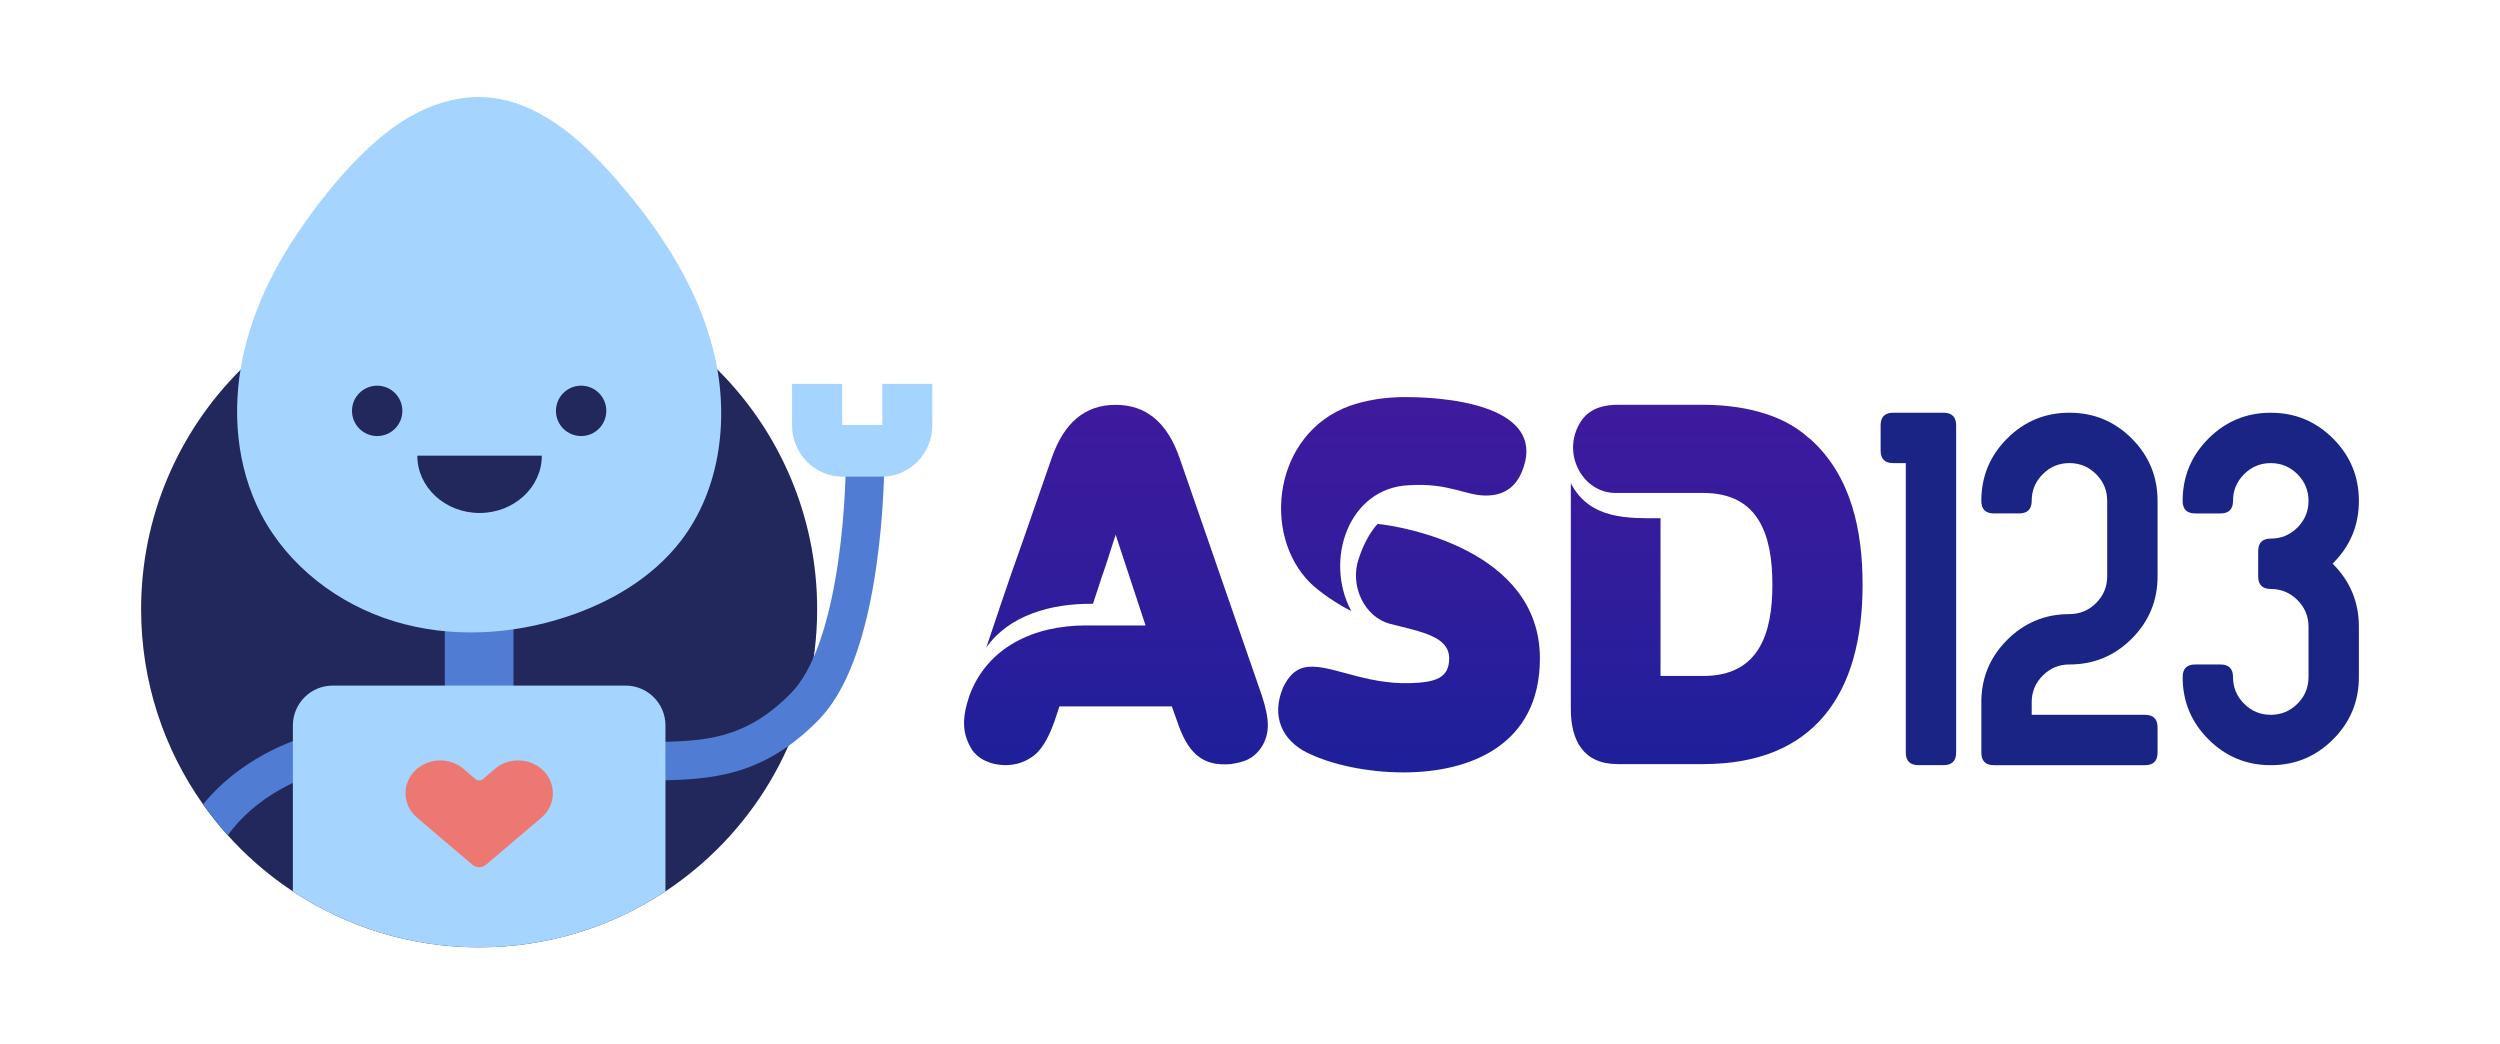
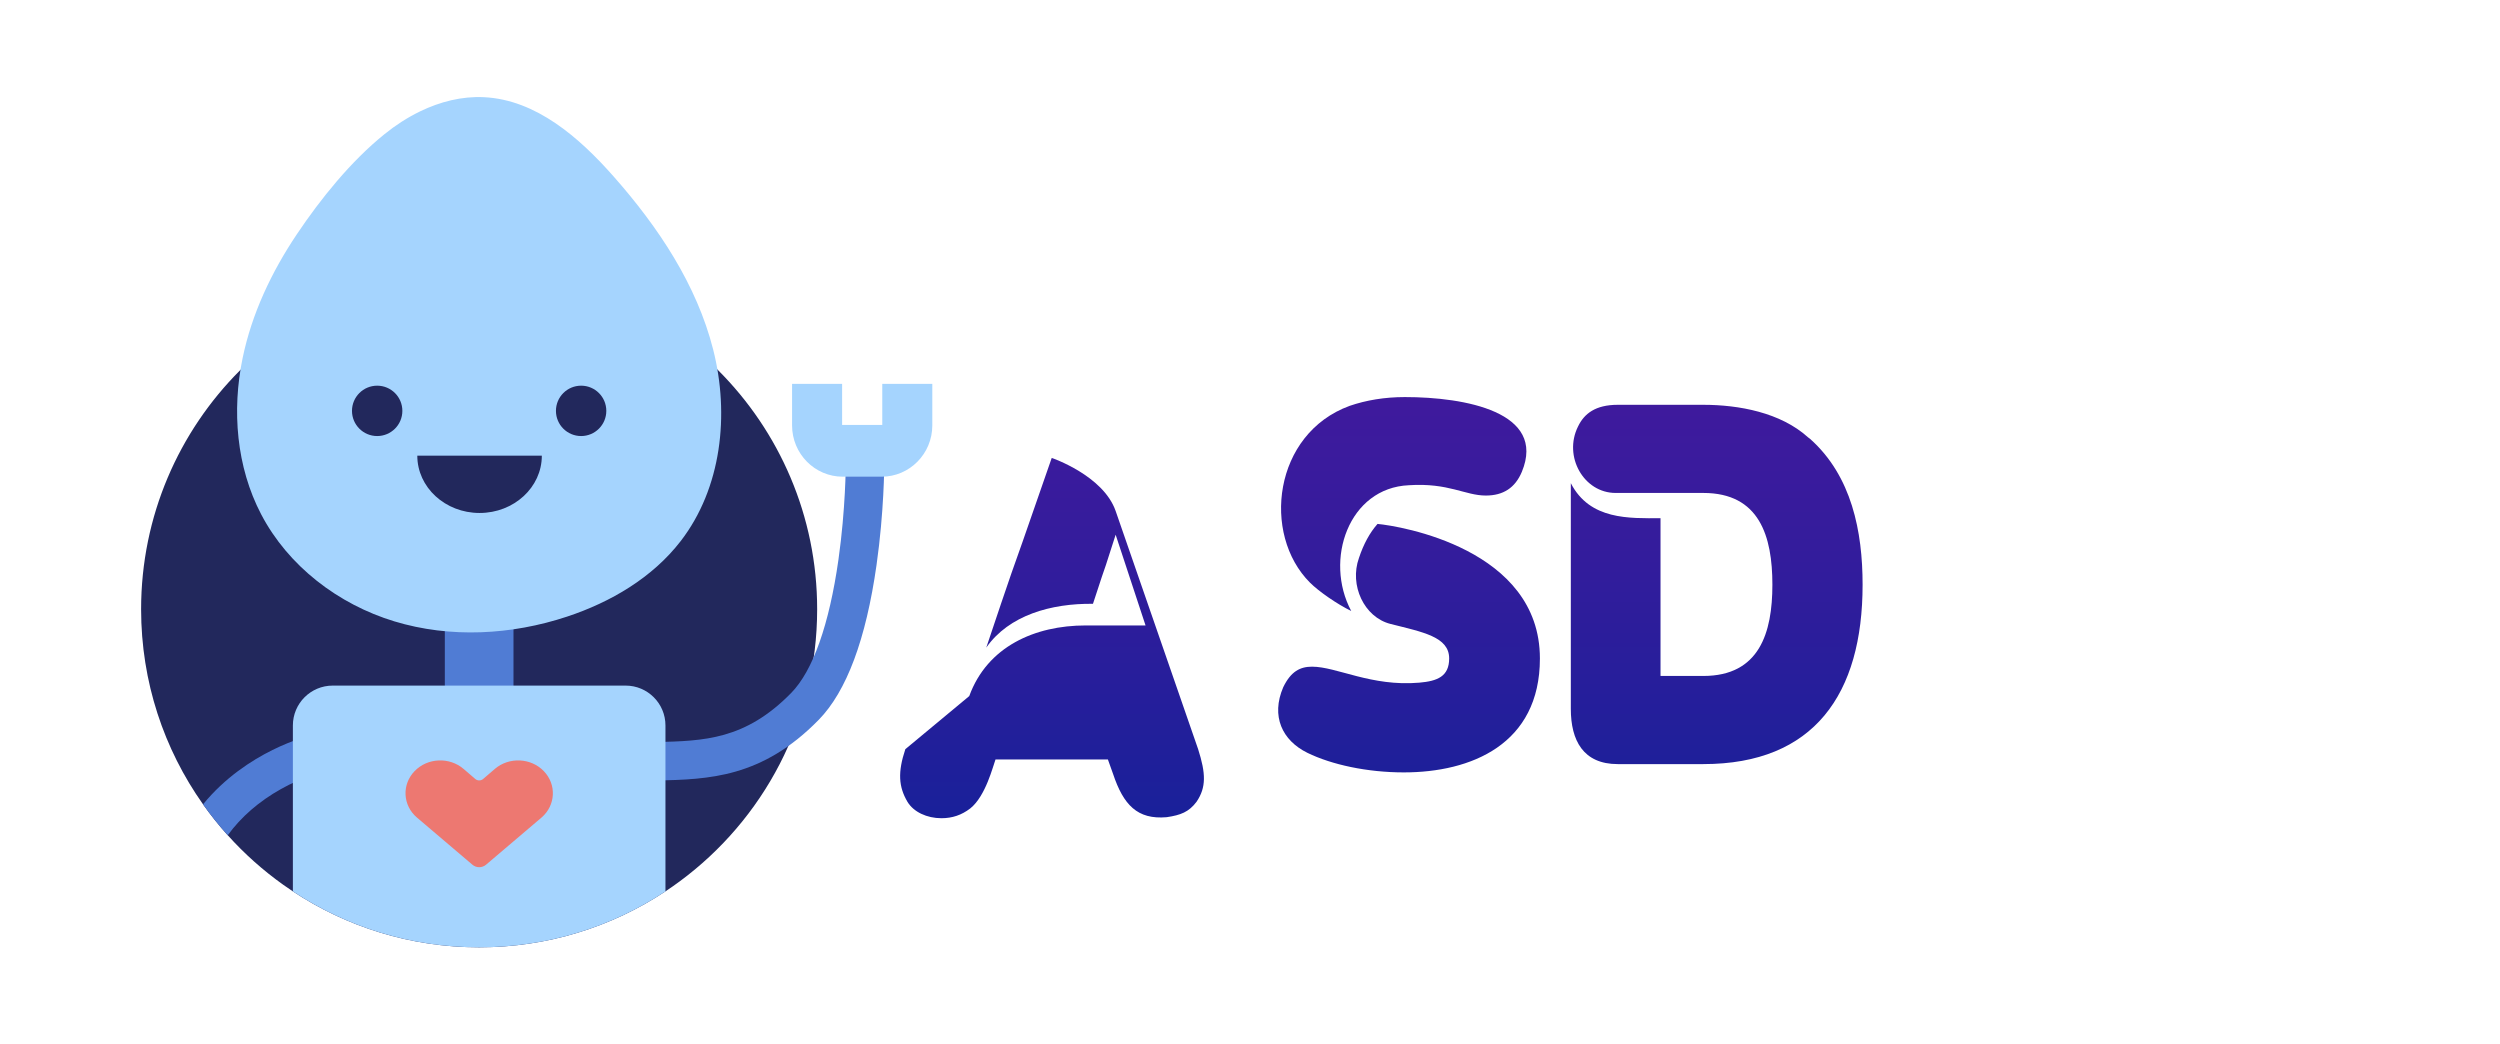
<svg xmlns="http://www.w3.org/2000/svg" xml:space="preserve" id="Layer_1" x="0" y="0" style="enable-background:new 0 0 8378.1 3500" version="1.1" viewBox="0 0 8378.1 3500">
  <style type="text/css">.st0{fill:#22285c}.st1{fill:#507cd4}.st2{fill:#a5d4fe}.st3{fill:#ed7871}.st4{fill:url(#SVGID_1_)}.st5{fill:url(#SVGID_2_)}.st6{fill:url(#SVGID_3_)}.st7{fill:#192485}</style>
  <g>
    <g>
      <path d="M948.8 2964.8c10.7 7.7 21.6 15.1 32.6 22.4 179 118.5 393.6 187.5 624.3 187.5 230.7 0 445.3-69 624.3-187.5 16.3-10.8 32.3-22 48-33.6 279.3-206.3 460.5-537.9 460.5-911.8 0-625.7-507.2-1132.8-1132.8-1132.8-625.6 0-1132.8 507.2-1132.8 1132.8 0 243.5 76.8 469 207.5 653.7 25.6 36.1 53.2 70.7 82.8 103.6 55.5 61.8 117.8 117.4 185.6 165.7z" class="st0" />
      <g>
        <path d="M1073.3 2589.2c-.6.1-59.6 14.6-131.7 55.1-73.7 41.3-133.5 93.2-178.4 154.9-29.5-32.8-57.2-67.4-82.8-103.6 146.7-179.2 353.2-229.5 363.2-231.8l14.7 62.7 15 62.7z" class="st1" />
      </g>
      <path d="M1490.7 2041.9h230.1v366.5h-230.1z" class="st1" />
      <g>
        <path d="m2170.2 2616.6-3.7-128.9c10.7-.3 21.4-.6 32.1-.8 160.4-3.9 298.9-7.3 453-164.8 72.6-74.2 127.3-228.7 158.3-447 24.2-170.8 24.5-318.4 24.5-319.8h128.9c0 6.4-.3 158.2-25.8 337.9-35.3 249.2-100.5 423.8-193.8 519.1-190.7 194.9-369.3 199.3-542 203.5-10.4.2-20.9.5-31.5.8z" class="st1" />
      </g>
      <path d="M2230.1 2431.2v556.1c-179 118.5-393.6 187.5-624.3 187.5-230.7 0-445.3-69-624.3-187.5v-556.1c0-73.8 59.8-133.6 133.6-133.6h981.5c73.7 0 133.5 59.8 133.5 133.6z" class="st2" />
      <path d="M1822.6 2584.4c-43.2-45-116.8-48.3-164.4-7.5l-39.1 33.6c-7.6 6.5-18.8 6.5-26.4 0l-39.1-33.6c-47.6-40.8-121.2-37.5-164.4 7.5s-39.7 114.5 7.9 155.3l186 158.1c13.2 11.2 32.6 11.2 45.8 0l186-158.1c47.3-40.7 50.9-110.3 7.7-155.3z" class="st3" />
      <path d="M3124.4 1286.4v139.1c0 95-76 172-169.7 172h-130.5c-93.8 0-169.8-77-169.8-172v-139.1h167.7V1424h134.6v-137.6h167.7zM1407.9 373.2c67-32.4 139.9-51.1 214-47.5 174.7 8.5 319.6 135.3 435.2 266.5 148.7 168.6 277.6 361.3 332.9 579.2 55.3 217.9 28.4 464.4-109.1 642.3-94.6 122.3-233.9 204.2-380.7 252.8-186.1 61.6-391.1 72.8-578.7 15.8s-355.6-185.1-446.4-358.9c-83-158.9-98.4-348-62-523.5 30.8-149 97.1-288.8 181.6-414.7 80.1-119.4 181.1-244.7 293.6-335.4 36.6-29.7 77-55.9 119.6-76.6z" class="st2" />
      <g>
        <circle cx="1264" cy="1376.9" r="84.4" class="st0" />
        <circle cx="1947.5" cy="1376.9" r="84.4" class="st0" />
        <path d="M1815.8 1527.1c0 106-93.4 192-208.6 192-115.3 0-208.7-86-208.7-192h417.3z" class="st0" />
      </g>
    </g>
    <g>
      <linearGradient id="SVGID_1_" x1="3739.836" x2="3739.836" y1="1092.914" y2="2956.851" gradientUnits="userSpaceOnUse">
        <stop offset="0" style="stop-color:#44199e" />
        <stop offset=".396" style="stop-color:#341c9c" />
        <stop offset="1" style="stop-color:#132199" />
      </linearGradient>
-       <path d="M3248.2 2332.7c60.5-165.8 219.4-236.7 390.4-236.7H3839l-100.2-304-32.8 101.9c-19 53.6-36.3 110.6-43.2 129.6-139.9-1.7-281.6 38-357.6 146.8 19-55.3 70.8-214.2 122.7-357.6l96.7-278.1c41.5-119.2 112.3-177.9 214.2-177.9s172.8 58.7 214.2 177.9l276.4 798.1c25.9 81.2 27.6 127.8-5.2 176.2-25.9 34.6-53.6 44.9-100.2 51.8-98.5 8.6-145.1-41.5-179.7-145.1l-17.3-48.4h-376.6c-8.6 22.5-32.8 122.7-84.6 164.1-29.4 22.5-60.5 32.8-96.7 32.8-48.4 0-93.3-20.7-114-55.3-29.3-50-32.8-98.4-6.9-176.1z" class="st4" />
+       <path d="M3248.2 2332.7c60.5-165.8 219.4-236.7 390.4-236.7H3839l-100.2-304-32.8 101.9c-19 53.6-36.3 110.6-43.2 129.6-139.9-1.7-281.6 38-357.6 146.8 19-55.3 70.8-214.2 122.7-357.6l96.7-278.1s172.8 58.7 214.2 177.9l276.4 798.1c25.9 81.2 27.6 127.8-5.2 176.2-25.9 34.6-53.6 44.9-100.2 51.8-98.5 8.6-145.1-41.5-179.7-145.1l-17.3-48.4h-376.6c-8.6 22.5-32.8 122.7-84.6 164.1-29.4 22.5-60.5 32.8-96.7 32.8-48.4 0-93.3-20.7-114-55.3-29.3-50-32.8-98.4-6.9-176.1z" class="st4" />
      <linearGradient id="SVGID_2_" x1="4722.008" x2="4722.008" y1="1092.914" y2="2956.851" gradientUnits="userSpaceOnUse">
        <stop offset="0" style="stop-color:#44199e" />
        <stop offset=".396" style="stop-color:#341c9c" />
        <stop offset="1" style="stop-color:#132199" />
      </linearGradient>
      <path d="M4300.3 2303.3c25.9-53.6 57-69.1 96.7-69.1 82.9 0 198.7 67.4 359.3 53.6 60.5-5.2 100.2-20.7 100.2-81.2 0-72.6-88.1-88.1-196.9-115.7-88.1-22.5-138.2-129.6-105.4-221.1 15.5-46.6 36.3-84.7 62.2-114 74.3 6.9 544.2 82.9 544.2 450.9 0 288.5-231.5 381.8-456.1 381.8-122.7 0-241.9-25.9-323.1-65.6-84.6-41.6-122.6-122.8-81.1-219.6zm222.8-943.2c55.3-19 117.5-29.4 184.8-29.4 202.1 0 475.1 50.1 392.2 250.5-22.5 53.6-62.2 79.5-120.9 79.5-69.1 0-124.4-43.2-257.4-34.6-202.1 8.6-285 250.5-193.5 421.5-46.6-22.5-108.8-65.6-138.2-95-162.4-162.3-122.6-499.2 133-592.5z" class="st5" />
      <linearGradient id="SVGID_3_" x1="5753.121" x2="5753.121" y1="1092.914" y2="2956.851" gradientUnits="userSpaceOnUse">
        <stop offset="0" style="stop-color:#44199e" />
        <stop offset=".396" style="stop-color:#341c9c" />
        <stop offset="1" style="stop-color:#132199" />
      </linearGradient>
      <path d="M5288.4 1429.2c20.7-43.2 58.7-72.6 133-72.6h286.8c119.2 0 259.1 25.9 350.7 108.8l6.9 5.2c139.9 124.4 176.2 311 176.2 488.9 0 366.2-162.4 601.2-533.8 601.2h-286.8c-115.7 0-157.2-79.5-157.2-184.8v-756.7c63.9 124.4 196.9 117.5 300.6 117.5v528.6h143.4c188.3 0 231.5-145.1 231.5-305.8 0-162.4-43.2-307.5-231.5-307.5h-293.7c-107.1.1-176.2-122.6-126.1-222.8z" class="st6" />
-       <path d="M6386.8 1552h-42.2c-28.1 0-42.2-14-42.2-42.2v-84.4c0-28.1 14.1-42.2 42.2-42.2h168.7c28.1 0 42.2 14.1 42.2 42.2V2522c0 28.1-14.1 42.2-42.2 42.2H6429c-28.1 0-42.2-14.1-42.2-42.2v-970zM6639.9 2353.3c0-81.5 28.8-151.1 86.5-208.8 57.6-57.6 127.2-86.5 208.8-86.5 34.9 0 64.7-12.4 89.4-37.1 24.7-24.7 37.1-54.5 37.1-89.4v-253.1c0-34.9-12.4-64.7-37.1-89.4-24.8-24.7-54.6-37.1-89.4-37.1-34.9 0-64.7 12.4-89.4 37.1-24.8 24.8-37.1 54.6-37.1 89.4 0 28.1-14.1 42.2-42.2 42.2h-84.4c-28.1 0-42.2-14-42.2-42.2 0-81.5 28.8-151.1 86.5-208.8 57.6-57.6 127.2-86.5 208.8-86.5 81.5 0 151.1 28.8 208.8 86.5 57.6 57.7 86.5 127.2 86.5 208.8v253.1c0 81.5-28.8 151.1-86.5 208.8-57.6 57.7-127.2 86.5-208.8 86.5-34.9 0-64.7 12.4-89.4 37.1-24.8 24.8-37.1 54.6-37.1 89.4v42.2h379.6c28.1 0 42.2 14.1 42.2 42.2v84.4c0 28.1-14.1 42.2-42.2 42.2h-506.1c-28.1 0-42.2-14.1-42.2-42.2v-168.8zM7609.9 1805c34.9 0 64.7-12.4 89.4-37.1 24.7-24.7 37.1-54.5 37.1-89.4 0-34.9-12.4-64.7-37.1-89.4-24.8-24.7-54.6-37.1-89.4-37.1-34.9 0-64.7 12.4-89.4 37.1-24.8 24.8-37.1 54.6-37.1 89.4 0 28.1-14.1 42.2-42.2 42.2h-84.4c-28.1 0-42.2-14-42.2-42.2 0-81.5 28.8-151.1 86.5-208.8 57.6-57.6 127.2-86.5 208.8-86.5 81.5 0 151.1 28.8 208.8 86.5 57.6 57.7 86.5 127.2 86.5 208.8 0 81.5-28.7 151-86 208.3l-2.5 2.5c.6.6 1.4 1.1 2.5 1.7 57.4 57.9 86 127.7 86 209.2V2269c0 81.5-28.8 151.1-86.5 208.8-57.7 57.7-127.2 86.5-208.8 86.5-81.5 0-151.1-28.8-208.8-86.5-57.7-57.6-86.5-127.2-86.5-208.8 0-28.1 14.1-42.2 42.2-42.2h84.4c28.1 0 42.2 14.1 42.2 42.2 0 34.9 12.4 64.7 37.1 89.4 24.7 24.8 54.5 37.1 89.4 37.1 34.9 0 64.7-12.4 89.4-37.1 24.7-24.7 37.1-54.5 37.1-89.4v-168.7c0-34.9-12.4-64.7-37.1-89.4-24.8-24.7-54.6-37.1-89.4-37.1-28.1 0-42.2-14.1-42.2-42.2v-84.4c.1-28.1 14.1-42.2 42.2-42.2z" class="st7" />
    </g>
  </g>
</svg>